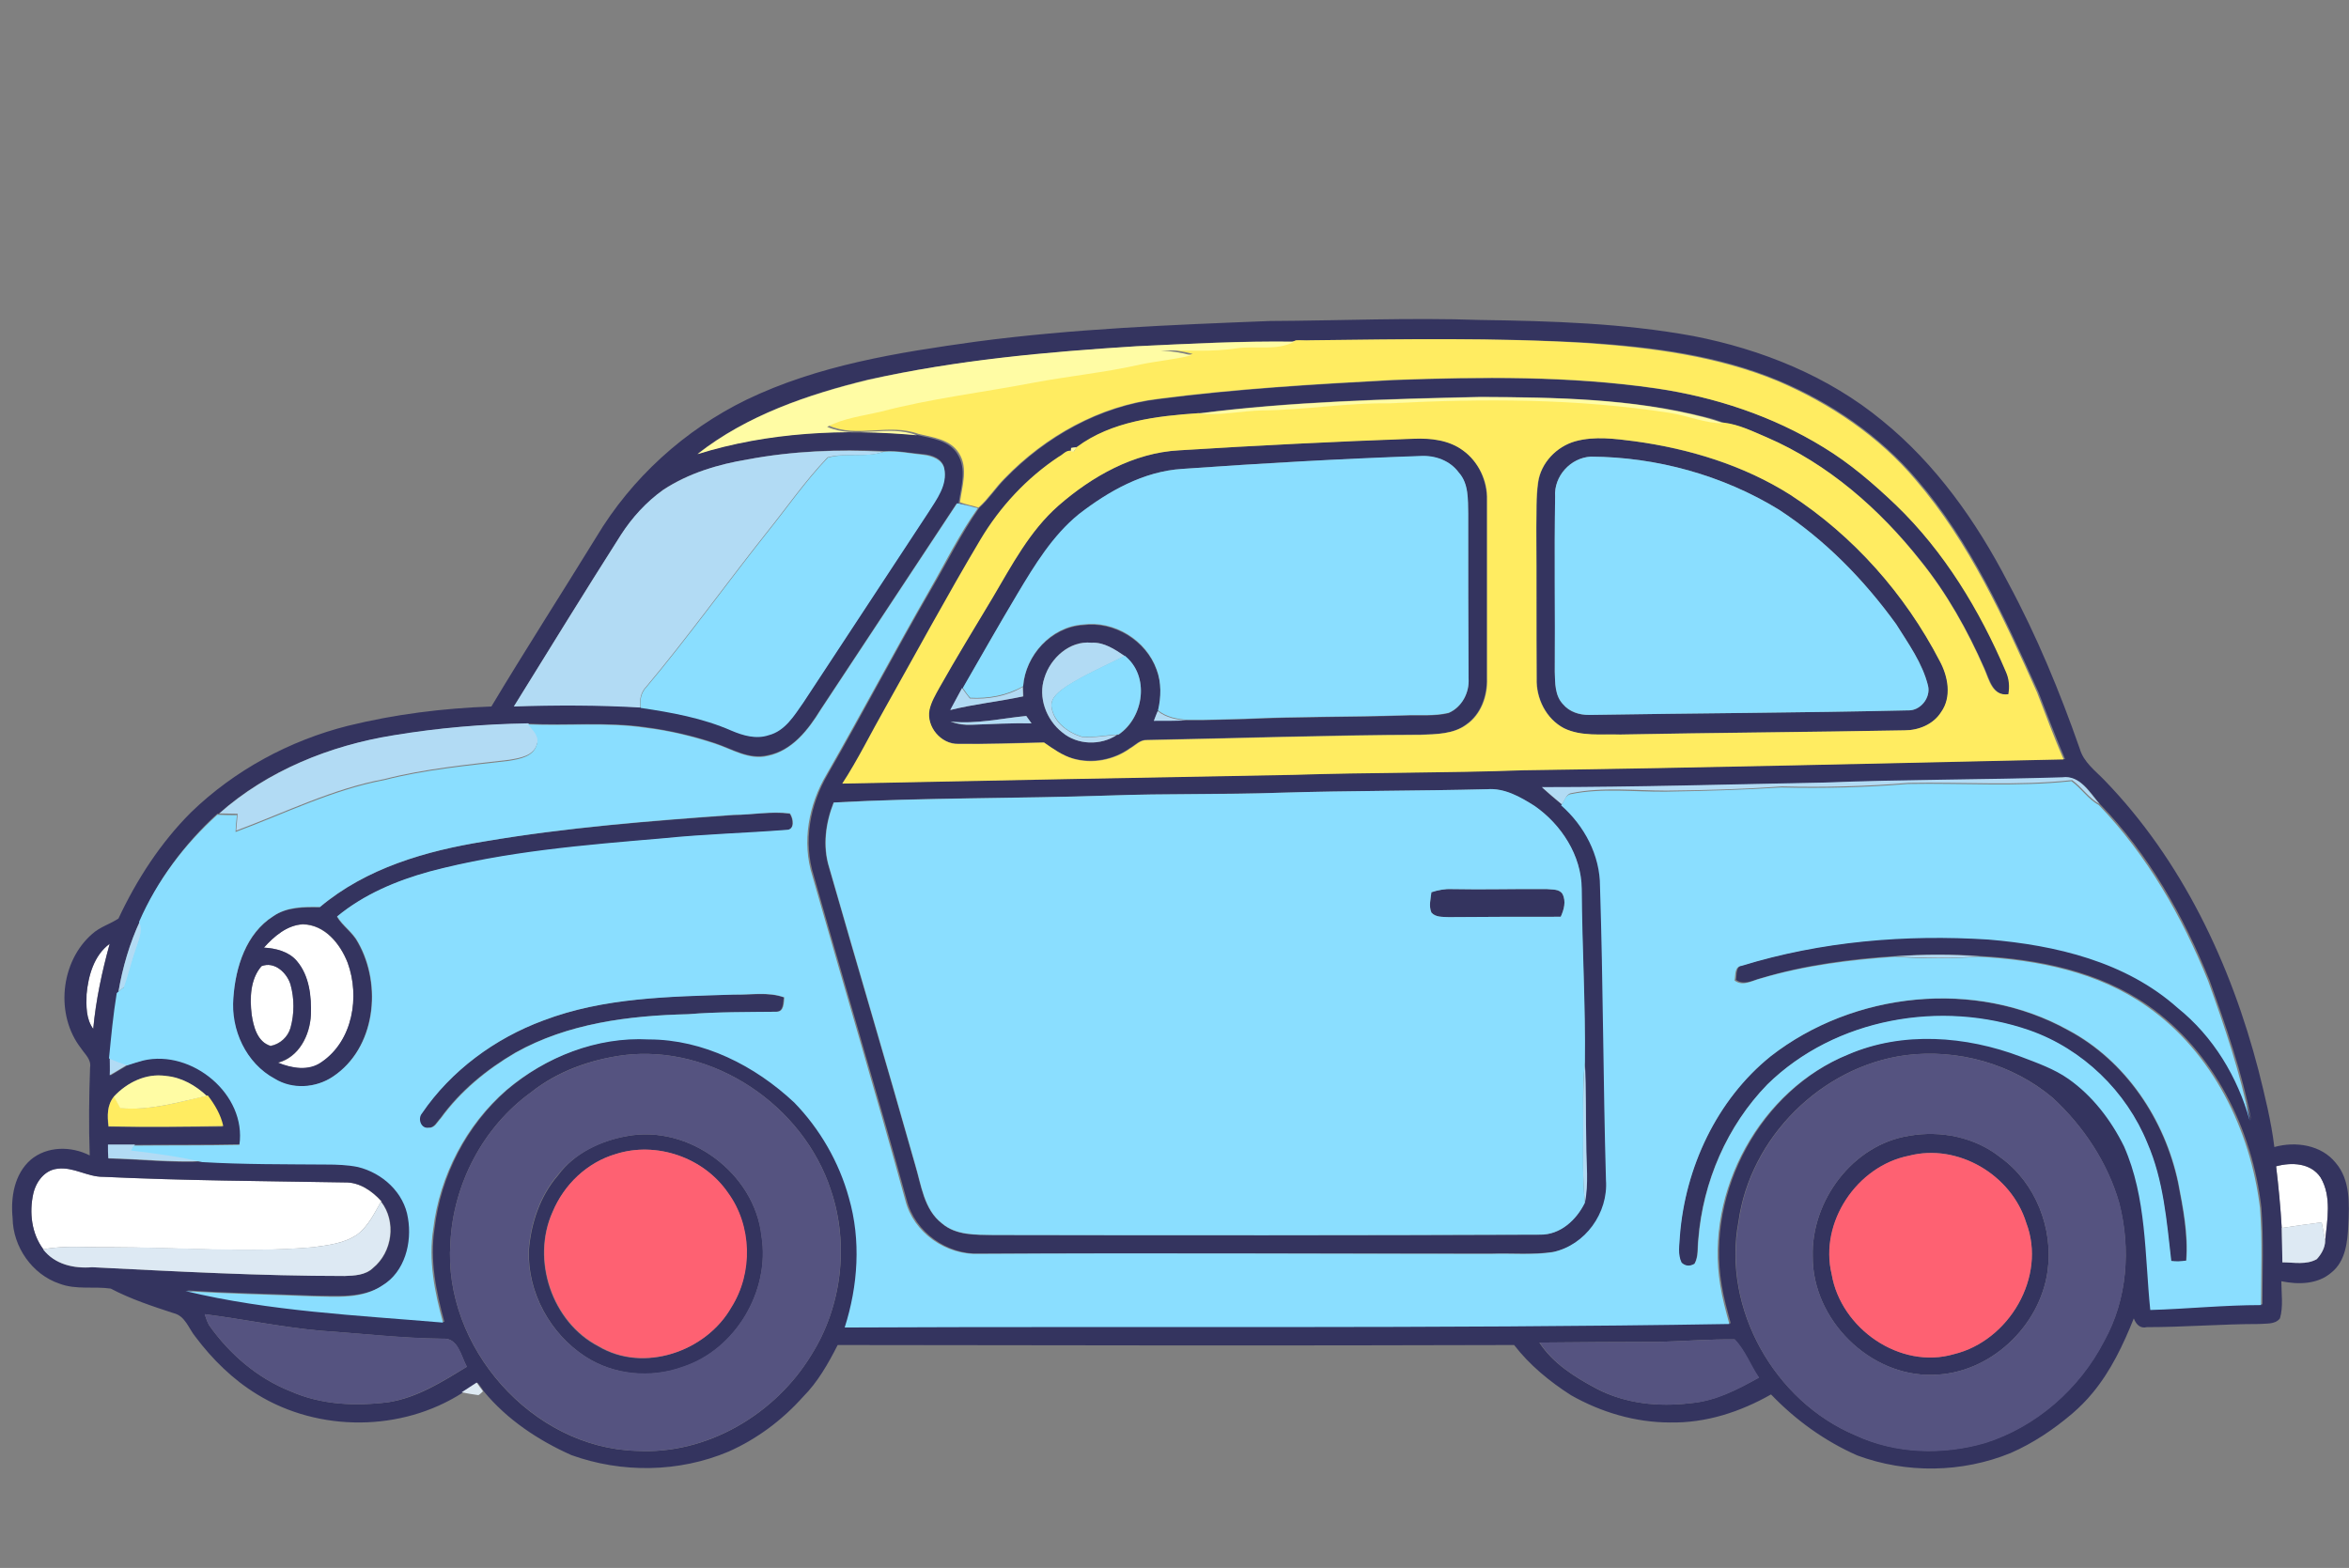
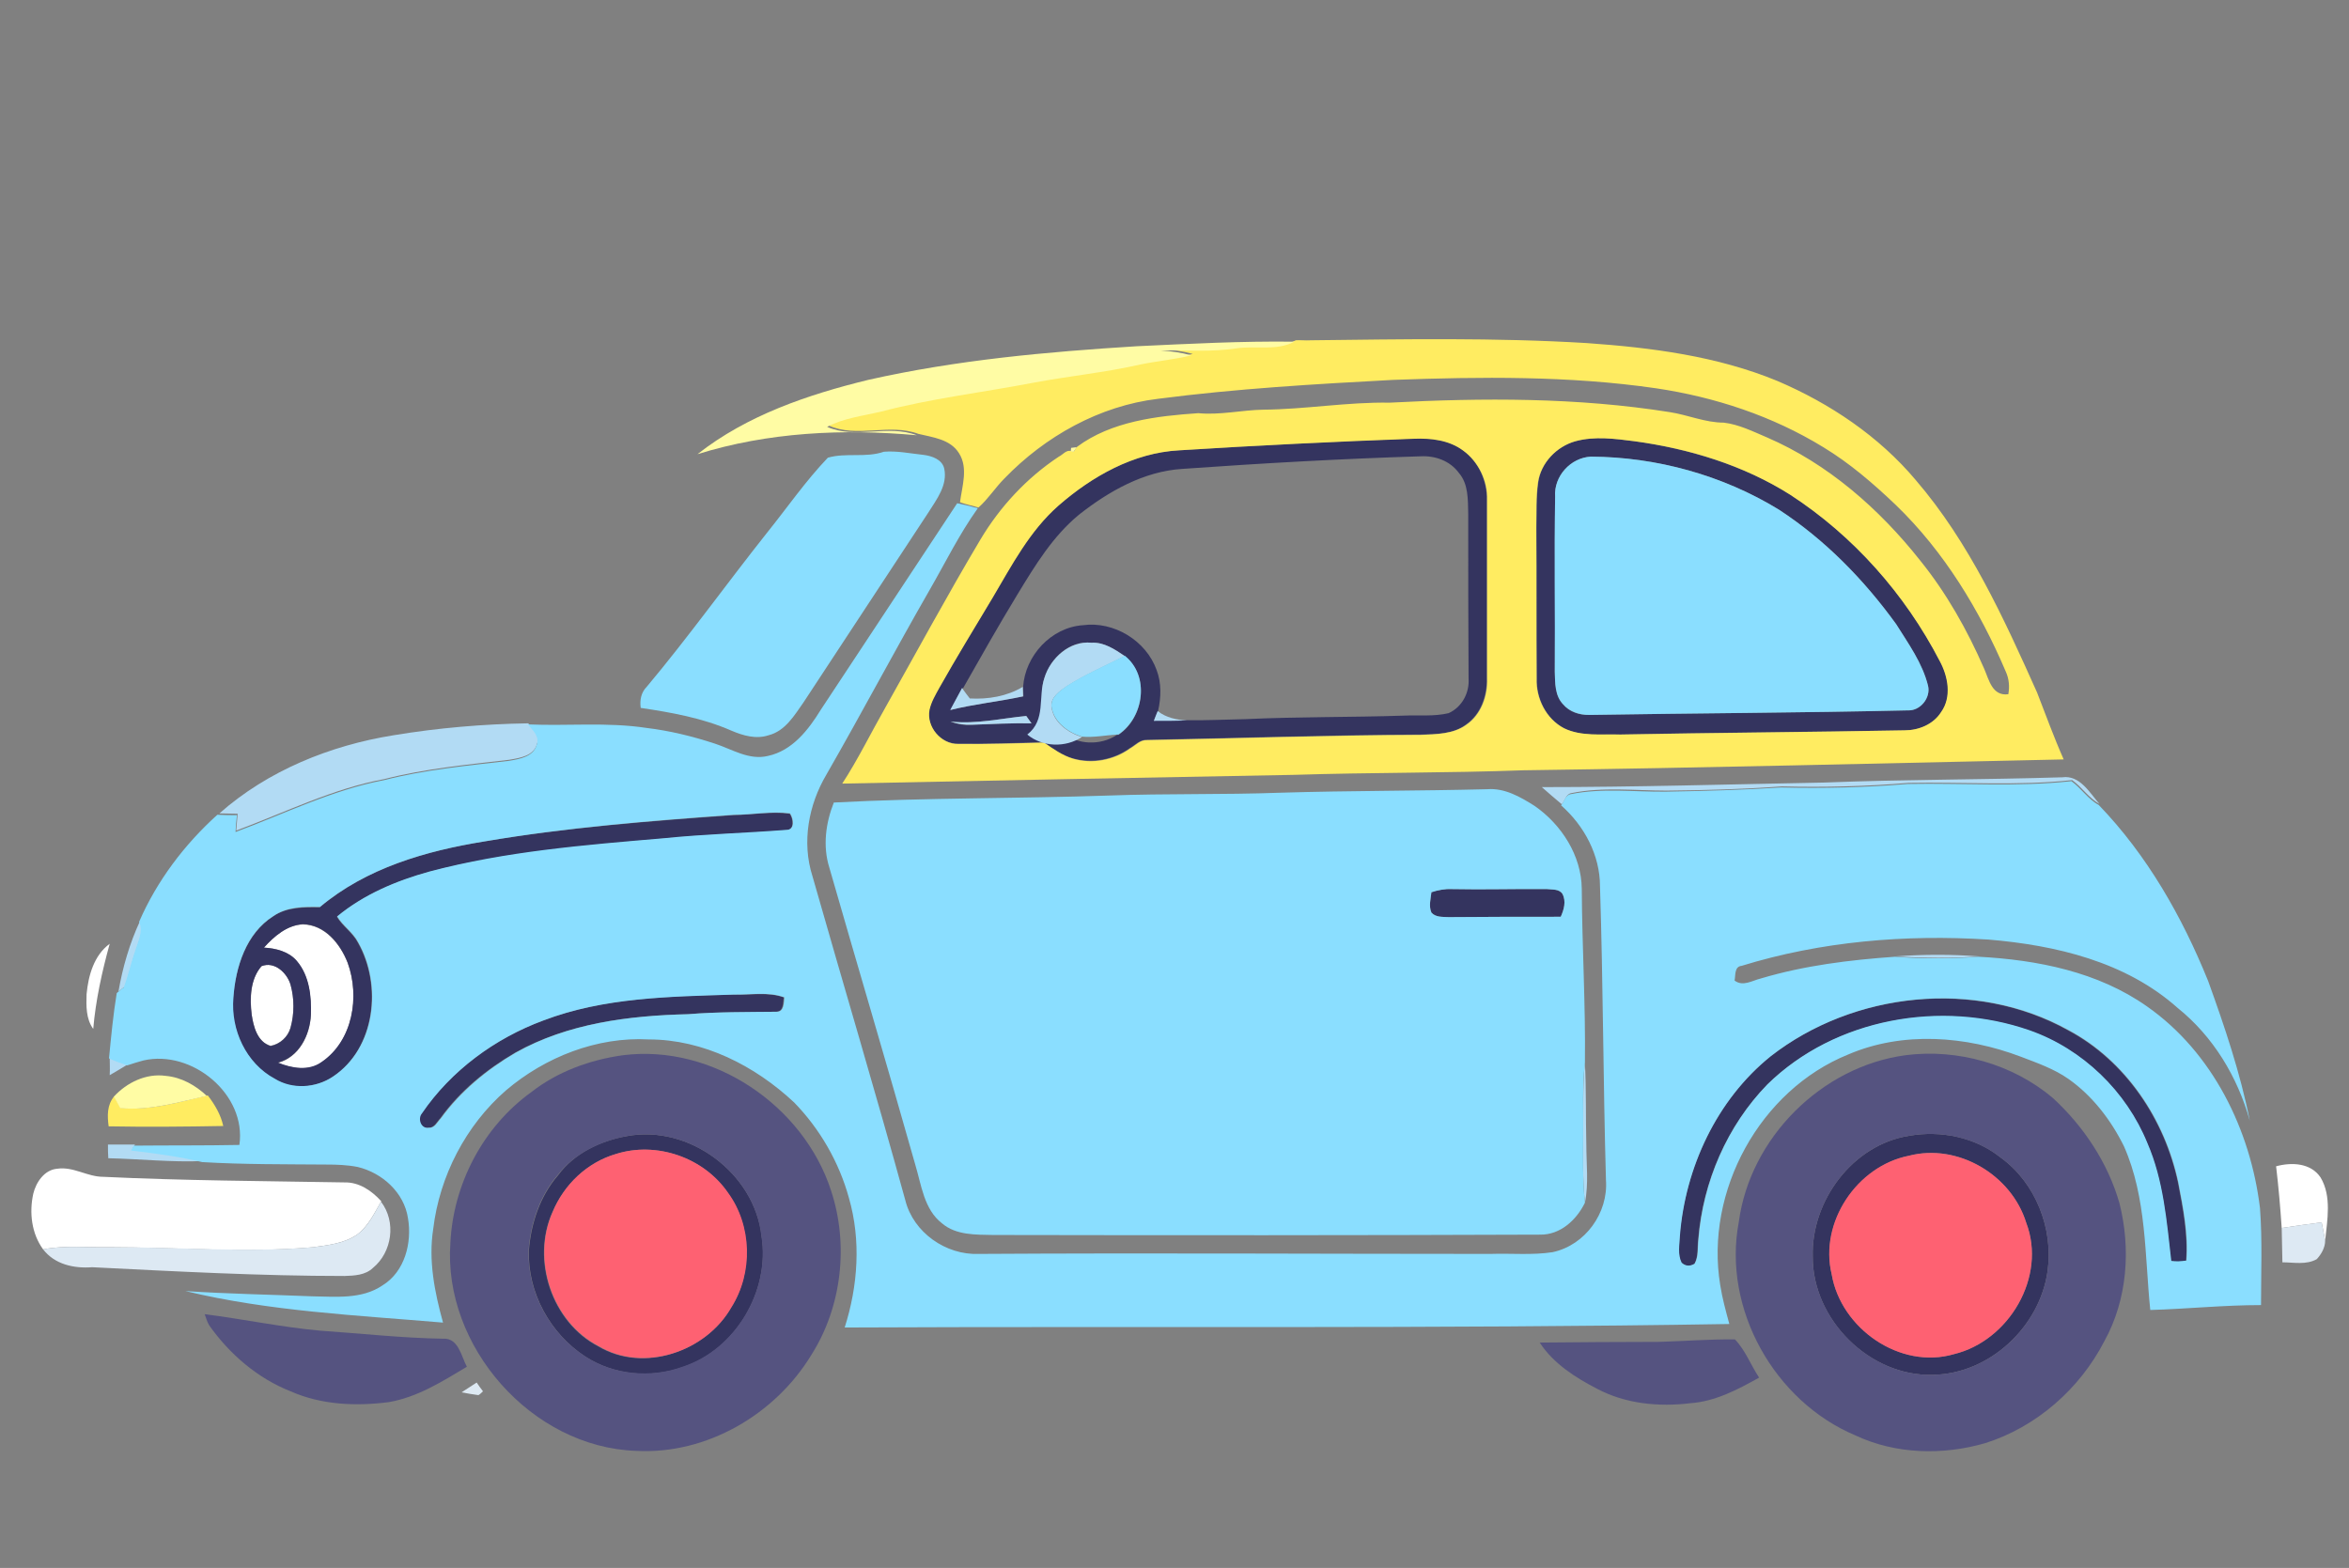
<svg xmlns="http://www.w3.org/2000/svg" version="1.1" id="Layer_1" x="0px" y="0px" viewBox="0 0 670.2 447.4" style="enable-background:new 0 0 670.2 447.4;" xml:space="preserve">
  <rect x="0" y="0" width="670.2" height="447.4" fill="#808080" stroke="none" />
  <style type="text/css">
	.st0{fill:#FFFFFF;}
	.st1{fill:#34345F;}
	.st2{fill:#FFEC61;}
	.st3{fill:#FFFCA4;}
	.st4{fill:#B2DBF4;}
	.st5{fill:#8ADEFF;}
	.st6{fill:#555380;}
	.st7{fill:#FE6172;}
	.st8{fill:#DDE9F3;}
</style>
  <path class="st0" d="M75.3,270.4c2.9-3.3,6.5-6.4,11.1-6.6c6.3,0.1,10.7,5.6,12.8,11c3.5,9.6,1.5,22.2-7.4,28.3  c-3.7,2.7-8.5,1.8-12.5,0.2c6-1.6,9.1-7.8,9.4-13.6c0.2-5.3-0.5-11.2-4-15.4C82.4,271.5,78.7,270.6,75.3,270.4z" />
  <path class="st0" d="M24.7,283.7c0.5-5.3,2.1-11.1,6.6-14.4c-2.2,8-4,16.1-4.7,24.3C24.5,290.7,24.6,287,24.7,283.7z" />
  <path class="st0" d="M74.6,275.7c3.7-1.5,7.3,1.9,8.3,5.2c1.1,4,1.1,8.3,0,12.3c-0.8,2.7-3,4.7-5.7,5.2c-3.8-1.1-4.9-5.5-5.4-9  C71.3,284.8,71.4,279.4,74.6,275.7z" />
  <path class="st0" d="M649.4,332.8c4.4-1.2,9.9-1,12.7,3.2c3.2,5.4,1.9,12.1,1.3,18c-0.3-1.8-0.7-3.5-1-5.2c-3.8,0.5-7.6,1-11.4,1.6  C650.6,344.5,650.1,338.7,649.4,332.8z" />
  <path class="st0" d="M9.5,340.6c0.8-3.3,3.2-6.8,6.8-7.1c4.6-0.7,8.6,2.3,13.1,2.3c22.9,1.1,45.9,1.2,68.9,1.6  c4.2-0.1,7.8,2.4,10.5,5.4l-0.1,0.1c-1.9,3.3-3.6,6.9-6.7,9.3c-3.7,2.6-8.3,3.1-12.7,3.7c-19.3,1.7-38.7,0-58,0  c-6.3,0.1-12.7-0.6-19,0.6C9,352,8.3,346,9.5,340.6z" />
  <g>
    <g>
-       <path class="st1" d="M362.3,91.6c20-0.1,40-1,60-0.3c20.3,0.3,40.8,0.9,60.9,4.6c19.4,3.8,38.4,11.4,53.8,24.1    c15.3,12.4,26.9,28.8,35.9,46.2c8.2,15.2,14.8,31.2,20.5,47.5c1.1,3.8,4.4,6.2,7,8.9c22.1,22.8,36.1,52.4,44,82.9    c1.8,7.2,3.6,14.4,4.5,21.8c6.1-1.7,13.4-0.6,17.5,4.5c4.2,4.9,3.9,11.7,3.6,17.8c-0.2,4.8-0.8,10.3-4.8,13.5    c-3.9,3.4-9.4,3.5-14.3,2.5c0,3.5,0.6,7.2-0.4,10.6c-1.4,1.8-3.9,1.4-5.9,1.6c-10.7,0-21.4,0.9-32.1,0.9c-1.9,0.5-3.1-0.9-3.7-2.5    c-3,7.5-6.5,14.9-11.7,21.2c-1.8,2.2-3.8,4.2-5.9,6c-5.3,4.5-11.1,8.4-17.5,11.2c-13.9,5.7-29.8,5.9-43.8,0.7    c-9.3-4.1-17.6-10.1-24.6-17.4c-8.8,5-18.6,8.2-28.8,8c-9.9,0-19.7-2.9-28.3-7.8c-6.1-3.9-11.8-8.6-16.2-14.3    c-64.3,0.2-128.7,0.1-193,0c-2.7,5.3-5.7,10.6-9.9,14.8c-5.9,6.6-13.1,12-21.2,15.6c-14.2,6-30.5,6.2-44.9,1    c-9.4-4.2-18.3-10.1-24.9-18.1c-0.4-0.6-1.3-1.9-1.8-2.5c-1.4,0.9-2.9,1.8-4.3,2.8c-17.4,11.2-41,11.3-58.6,0.5    c-6.9-4.2-12.8-10-17.6-16.4c-2-2.4-2.9-6-6.3-6.8c-6.1-2-12.2-4-17.9-7c-4.8-0.7-9.9,0.4-14.6-1.4c-7.8-2.6-13.3-10.5-13.4-18.7    c-0.6-6,0.5-12.6,5.2-16.7c4.7-3.9,11.5-3.9,16.8-1.2c-0.3-8.4-0.2-16.8,0.1-25.1c0.4-2.3-1.5-3.8-2.6-5.5    c-7.4-9.5-5.9-24.7,3.2-32.6c2.2-2,5.1-2.8,7.5-4.4c5.2-11.1,12-21.6,20.7-30.3c12.4-12,28.1-20.5,44.8-24.7    c13.4-3.3,27.1-5,40.9-5.5c9.7-16.2,20-32.2,29.9-48.3c10.1-16.9,25.2-30.6,42.8-39.2c20.5-9.9,43.2-13.5,65.5-16.6    C306.2,93.8,334.3,92.7,362.3,91.6z M374,97.1c-1.6,0.1-3.2-0.1-4.8,0.4c-15-0.3-30,0.6-45,1.3c-25.6,1.7-51.3,4-76.5,9.5    c-17.2,4.2-34.6,10.2-48.7,21.2c20.2-6.3,41.7-7.3,62.6-5.4c4.1,1,9.2,1.5,11.6,5.5c2.7,4.3,1,9.5,0.3,14c0.8,0.2,2.3,0.7,3,0.9    c-0.9-0.2-2.7-0.6-3.6-0.8c-13,19.6-25.9,39.3-38.9,58.9c-3.5,5.7-8.1,11.6-15,12.9c-5.4,1.3-10.2-1.9-15.1-3.5    c-6.4-2.1-12.9-3.6-19.6-4.5c-11.2-1.6-22.5-0.4-33.8-1c-12.9,0.1-25.7,1.3-38.4,3.4c-18.1,2.9-35.9,10-49.7,22.3H62    c-9.2,8.4-17,18.8-22,30.5c-3,6.4-5,13.3-6.2,20.3l-0.2,0.2c-1,6.2-1.7,12.4-2.2,18.6c0,1.7,0.1,3.4,0.1,5.1    c1.7-1,3.4-2.1,5.2-3.1c1.5-0.5,3.1-1,4.6-1.4c13.9-3.3,29.5,9.7,27.4,24.1c-10,0.2-20.1,0.1-30.1,0.2c-2.6,0-5.1,0-7.7,0    c0,1.3,0.1,2.6,0.1,3.9c9,0.2,18.1,1.3,27.1,0.8c11.8,0.7,23.6,0.6,35.4,0.7c3,0.1,6.1,0.1,9,0.7c6.9,1.7,13.2,7.3,14.3,14.6    c1.2,7-0.9,15.3-7.3,19.2c-5.9,4-13.3,3.1-20,3.1c-12.1-0.5-24.2-0.7-36.2-1.5c24.1,5.9,48.9,6.9,73.5,9    c-2.4-8.7-4.2-17.7-2.8-26.7c1.8-15.2,9.3-29.6,20.8-39.6c11.2-9.5,25.9-15.3,40.7-14.5c15.6,0,30.3,7.5,41.5,18    c7.4,7.6,12.8,17,15.6,27.2c3.6,12.1,2.7,25.1-1.2,37c84.1-0.4,168.3,0.4,252.4-1c-1-3.7-2-7.3-2.6-11.1    c-4.4-26.7,11.3-55.6,36.5-65.8c15.6-6.7,33.6-5.3,49.2,0.6c4.7,1.9,9.5,3.5,13.7,6.4c6.9,4.8,12.2,11.7,15.8,19.2    c6.5,14.7,5.9,31,7.5,46.7c10.5-0.3,21-1.4,31.6-1.4c0-9.2,0.4-18.5-0.3-27.7c-2.6-22.3-13.5-44.4-32.2-57.5    c-14-9.8-31.3-13.3-48.1-14.2c-7.9-0.6-15.9-0.5-23.8,0c-12.9,0.8-25.9,2.5-38.3,6.2c-2.5,0.6-5.1,2.3-7.5,0.6    c0.3-1.5-0.2-3.9,2-4.2c22.7-6.9,46.7-9,70.4-7.5c19.2,1.6,39.2,6.3,54,19.5c10.2,8.2,17.1,19.7,20.6,32.2    c-2.6-13.6-7.2-26.8-11.9-39.9c-7.4-18.3-17.4-36-31.2-50.2c-2.8-3.2-5.6-8.3-10.6-7.6c-22.7,0.7-45.3,0.6-68,1.5    c-26.8,0.5-53.7,1.2-80.5,1.4c1.8,1.7,3.7,3.3,5.7,4.9c6.6,5.8,11.1,14.2,11.1,23.1c1,27.9,1,55.9,1.7,83.8    c0.7,9.4-5.9,18.6-15.2,20.6c-5.9,0.9-11.8,0.3-17.7,0.5c-48.7,0-97.3-0.2-146,0c-9.4,0.4-18.6-6-21-15.3    c-8.5-30.9-17.8-61.7-26.5-92.5c-3.1-9.7-1.1-20.3,4-29c10-17.4,19.3-35.2,29.4-52.6c4.6-7.8,8.6-16,13.8-23.4    c2.8-2.5,4.8-5.7,7.4-8.3c11.6-12,27.1-20.7,43.8-22.7c22.3-2.9,44.7-4.2,67.1-5.4c25-0.9,50.2-1.2,75,2.4    c16.8,2.4,33.3,7.9,47.7,16.8c7.5,4.6,14.3,10.4,20.7,16.5c13.8,13.3,24,30,31.4,47.6c0.9,2,1.1,4.2,0.7,6.4    c-4.5,0.6-5.5-4.2-6.9-7.3c-4.8-10.9-10.7-21.5-18.2-30.8c-11.7-14.8-26.4-27.6-43.8-35.2c-4-1.7-8-3.7-12.3-4.2    c-1.8-0.7-3.6-1.3-5.4-1.7c-20.8-5.3-42.5-5.6-63.9-5.8c-26.9,0.6-53.8,1.3-80.5,4.7c-11.9,0.8-24.9,2.3-34.6,9.6    c-0.4,0.1-1.2,0.2-1.6,0.2v0.9c-1.4-0.4-2.4,1.1-3.5,1.6c-9.1,6.1-16.8,14.3-22.4,23.7c-9.4,15.8-18.1,31.9-27.1,47.9    c-4.1,7.2-7.7,14.7-12.3,21.7c43-0.9,86-1.7,129-2.5c21.8-0.7,43.6-0.5,65.4-1.3c51.4-0.7,102.7-2,154.1-3.1    c-2.7-6.3-5.1-12.7-7.6-19.1c-9.6-21.2-19.3-42.8-34.6-60.6c-10.6-12.5-24.5-22-39.5-28.3c-17.2-7.2-35.9-9.6-54.3-10.8    C426.6,96.3,400.3,96.8,374,97.1z M213.3,131.1c-8.4,1.4-16.8,3.9-24,8.6c-4.8,3.5-8.9,8-12.1,12.9    c-10.4,16.2-20.4,32.6-30.5,48.9c12-0.4,24.1-0.4,36.1,0.3c8.8,1.3,17.7,2.9,25.9,6.5c3.3,1.4,7,2.5,10.6,1.3    c4.7-1.2,7.3-5.6,9.9-9.3c12-18.1,23.8-36.2,35.7-54.3c2.3-3.7,5.4-7.8,4.5-12.5c-0.6-2.7-3.5-3.7-5.9-3.9    c-3.8-0.3-7.5-1.1-11.3-0.9C239.2,128.1,226.1,128.7,213.3,131.1z M365.3,226.2c-16.3,0.5-32.7,0.2-49,0.8    c-26.2,0.9-52.4,0.5-78.5,2c-2.3,5.8-3.2,12.4-1.3,18.5c8.1,28.3,16.5,56.4,24.5,84.7c1.8,5.9,2.5,12.9,7.7,16.9    c4,3.5,9.6,3.3,14.6,3.3c52,0.1,104,0.2,156-0.1c5.8,0.1,10.4-4.2,12.8-9.1c1.1-5.5,0.4-11.1,0.4-16.6c-0.2-7.8,0-15.6-0.4-23.4    c0.3-16.5-0.8-33.1-0.9-49.6c0-9.5-5.8-18.2-13.4-23.6c-4.1-2.6-8.6-5.1-13.6-4.8C404.7,225.7,385,225.6,365.3,226.2z M24.7,283.7    c-0.1,3.4-0.2,7,1.9,9.9c0.8-8.3,2.5-16.3,4.7-24.3C26.8,272.6,25.2,278.4,24.7,283.7z M177.8,301.1c-9.5,1.3-18.8,4.6-26.3,10.6    c-13.7,9.9-22.2,26.2-23,43c-2.1,29.6,23.2,58.4,53,59.3c20.1,1.2,39.7-10.4,50-27.4c8.7-13.8,10.8-31.5,5.6-46.9    C229.2,315.4,203.4,297.9,177.8,301.1z M543.7,301.1c-24,3.2-44.4,23.5-47.7,47.5c-4.7,24.8,10.3,51.2,33.3,60.9    c11.5,5.3,25,5.7,37,2.2c14.6-4.6,27-15.5,34-29.1c6.7-11.8,7.7-26.3,4.3-39.4c-3.3-11.5-10.2-21.9-19-30    C574.2,303.6,558.6,299.2,543.7,301.1z M32.5,312.9c-2,2.4-1.9,5.6-1.6,8.6c10.9,0.2,21.7,0.1,32.6,0c-0.8-3.2-2.4-6.1-4.4-8.7    h-0.2c-3.2-3-7.2-5.4-11.7-5.7C41.7,306.1,36.3,308.9,32.5,312.9z M649.4,332.8c0.7,5.8,1.3,11.7,1.6,17.5    c0.1,3.3,0.2,6.6,0.2,9.9c3.3,0,6.8,0.8,9.8-0.9c1.3-1.4,2.4-3.3,2.4-5.3c0.6-5.9,1.9-12.6-1.3-18    C659.3,331.8,653.8,331.6,649.4,332.8z M9.5,340.6C8.3,346,9,352,12.4,356.5c3.3,4.4,8.8,5.6,14,5.1c24,1.2,48,2.5,72,2.5    c2.8-0.1,6-0.2,8.1-2.3c5.5-4.5,6.7-13.2,2.3-18.9l0.1-0.1c-2.7-3-6.3-5.5-10.5-5.4c-23-0.4-45.9-0.5-68.9-1.6    c-4.5,0.1-8.6-2.9-13.1-2.3C12.7,333.9,10.2,337.3,9.5,340.6z M58.4,375c0.4,1.1,0.7,2.2,1.3,3.2c5.8,8.2,13.8,15.1,23.2,18.8    c8.8,3.9,18.6,4.3,28,3.1c8.2-1.3,15.3-5.8,22.3-10.1c-1.7-3-2.5-8.3-6.8-8c-11.7-0.1-23.4-1.5-35.1-2.3    C80.3,378.7,69.4,376.4,58.4,375z M473.3,382.9c-11.4,0-22.7,0.1-34.1,0.2c3.9,6,10.2,9.9,16.4,13.2c8.1,4.2,17.6,5.2,26.6,4.1    c7.1-0.6,13.5-3.9,19.6-7.3c-2.5-3.5-4-7.7-6.9-10.9C487.8,382.1,480.6,382.7,473.3,382.9z" />
-     </g>
+       </g>
    <g>
      <path class="st1" d="M336.4,128.5c22.3-1.4,44.6-2.5,66.9-3.4c4.9-0.2,10.1,0.4,14.1,3.4c4.4,3.2,6.9,8.7,6.8,14.1    c0,17,0,34,0,50.9c0.1,5-1.7,10.3-5.9,13.2c-3.7,2.8-8.6,2.8-13,2.9c-26,0.1-52.1,1-78.1,1.5c-2-0.1-3.3,1.5-4.9,2.4    c-4.6,3.3-10.7,4.4-16.2,2.9c-3.1-0.9-5.7-2.8-8.3-4.6c-8.2,0.2-16.3,0.5-24.5,0.4c-4.9,0.1-9.1-4.9-8.2-9.7    c0.5-2.3,1.7-4.3,2.8-6.3c4.9-8.6,10.1-17.1,15.2-25.7c5.5-9.3,10.6-19.1,18.8-26.3C311.7,135.9,323.5,129.2,336.4,128.5z     M337.3,133.8c-11,0.7-21,6.4-29.5,13.1c-7.5,6.2-12.5,14.5-17.5,22.7c-5.4,8.9-10.5,17.9-15.6,26.9l-0.1-0.2    c-1.1,2.1-2.3,4.2-3.4,6.3c6.8-1.7,13.9-2.5,20.8-3.9c0-0.7-0.1-2-0.1-2.7c0.6-8.9,8-17,17.1-17.6c8.8-1.2,18,4.4,21,12.8    c1.4,3.7,1.3,7.8,0.4,11.7c-0.4,0.9-0.8,1.8-1.1,2.7c3.2,0,6.3,0,9.5-0.1c5.5,0.1,11.1-0.2,16.6-0.3c15-0.7,30.1-0.5,45.1-1    c4.3-0.2,8.6,0.3,12.8-0.7c3.8-1.7,6-5.8,5.7-9.9c-0.1-15.7-0.1-31.3-0.1-47c-0.1-4,0.1-8.5-2.7-11.7c-2.5-3.4-6.7-4.9-10.8-4.7    C382.7,130.9,359.9,132.2,337.3,133.8z M298,193.4c-1.9,5.6,0.5,12.1,5.1,15.6c4.3,3.6,10.9,3.8,15.6,0.7h0.4    c7.3-4.9,9-16.8,1.8-22.5c-2.9-1.9-5.9-4-9.5-3.8C305.2,182.7,299.8,187.7,298,193.4z M271.2,205.9c2,0.8,4.1,1.1,6.2,0.9    c5.6-0.2,11.3-0.5,16.9-0.4c-0.5-0.7-1-1.4-1.5-2.1C285.6,205,278.5,206.7,271.2,205.9z" />
    </g>
    <g>
      <path class="st1" d="M449.5,125.9c5.5-1.5,11.3-0.7,16.9,0c15.6,2.2,31.1,6.9,44.5,15.3c18,11.8,32.7,28.4,42.6,47.4    c2.4,4.4,3.5,10.3,0.4,14.6c-2.2,3.5-6.4,5.2-10.4,5.2c-27,0.5-54.1,0.6-81.1,1.2c-5.4-0.1-11.1,0.7-16.1-1.8    c-5.1-2.6-8-8.5-7.8-14.2c-0.1-14.3,0-28.7-0.1-43c0.1-4.3-0.1-8.6,0.5-12.9C439.6,132.1,444.1,127.4,449.5,125.9z M453.9,130.3    c-5.8,0.3-10.6,5.6-10.2,11.4c-0.2,16.7,0.1,33.3-0.1,50c0.1,3.2,0,6.9,2.4,9.3c1.8,2.2,4.7,3.1,7.4,3c30.3-0.5,60.6-0.6,90.9-1.3    c3.6,0.2,6.6-3.6,5.8-7c-1.6-6.5-5.6-12-9.1-17.6c-9.2-12.7-20.3-24.1-33.5-32.7C491.5,135.6,472.6,130.4,453.9,130.3z" />
    </g>
    <g>
      <path class="st1" d="M138.2,240.1c23.5-4,47.4-5.8,71.1-7.5c5.3-0.1,10.7-1.1,16-0.4c1,1.4,1.5,4.7-1,4.7    c-11.7,1-23.4,1.2-35.1,2.4c-22.4,2-45,3.8-66.8,9.5c-9.4,2.6-18.7,6.5-26.3,12.8c1.6,2.7,4.5,4.5,6,7.4c6.9,12.1,5,30.2-7.2,38.3    c-4.8,3.2-11.6,3.7-16.6,0.6c-8.2-4.4-12.6-14-11.8-23.1c0.7-8.7,3.7-18.3,11.4-23.3c3.9-2.7,8.8-2.6,13.3-2.6    C104.5,247.7,121.5,242.8,138.2,240.1z M75.3,270.4c3.4,0.2,7.1,1.1,9.4,3.8c3.6,4.2,4.2,10.1,4,15.4c-0.3,5.8-3.4,12-9.4,13.6    c3.9,1.6,8.8,2.5,12.5-0.2c8.9-6.1,10.9-18.7,7.4-28.3c-2.1-5.4-6.5-10.9-12.8-11C81.9,264,78.2,267.2,75.3,270.4z M74.6,275.7    c-3.2,3.7-3.4,9.1-2.8,13.8c0.5,3.4,1.6,7.8,5.4,9c2.7-0.5,5-2.6,5.7-5.2c1.1-4,1.1-8.3,0-12.3C81.9,277.6,78.3,274.2,74.6,275.7z    " />
    </g>
    <path class="st1" d="M408.4,254.6c1.9-0.7,3.9-1,5.9-0.9c9,0.2,18.1-0.1,27.1,0c1.5,0.2,3.4-0.1,4.4,1.4c1.1,2.1,0.4,4.5-0.5,6.5   c-10.7,0-21.3,0-32,0.1c-1.7-0.1-3.6,0.1-4.9-1.3C407.6,258.6,408.2,256.6,408.4,254.6z" />
    <path class="st1" d="M155,291.2c17.3-6.6,36.1-6.9,54.3-7.4c4.8,0.2,9.7-0.8,14.3,0.8c-0.2,1.5,0,4.1-2.2,4.1   c-8.4,0.2-16.8,0-25.2,0.7c-16.9,0.4-34.3,2.6-49.3,11c-8.2,4.8-15.7,10.9-21.3,18.7c-1,1-1.7,2.8-3.4,2.7c-2.3,0.4-3.2-2.5-2-4.1   C128.7,305.5,141.2,296.3,155,291.2z" />
    <path class="st1" d="M505.2,301.4c23.6-18.4,58.4-22.1,84.8-7.4c16.4,8.7,27.6,25.5,31.4,43.5c1.4,7.3,2.9,14.8,2.3,22.3   c-1.4,0.3-2.9,0.3-4.3,0.1c-1.3-11.4-2.2-23-6.8-33.6c-6-14.9-18.5-26.9-33.6-32.2c-25.2-8.8-55.5-3.5-74.8,15.4   c-11.5,11.8-18.4,27.8-19.7,44.2c-0.3,2.3,0.1,4.9-1.1,7c-1.3,0.8-2.5,0.7-3.7-0.3c-1.1-2.4-0.6-5.1-0.5-7.6   C480.8,333.2,489.8,313.8,505.2,301.4z" />
    <g>
      <path class="st1" d="M178.8,324.2c17.8-3.4,36.5,10.6,38.5,28.5c2.5,15.6-7.4,32.5-22.5,37.4c-9.1,3.3-19.7,2.3-27.8-3    c-10-6.5-16.5-18.3-16.1-30.3c0.6-7.7,3.2-15.5,8.3-21.4C163.8,329.1,171.3,325.5,178.8,324.2z M175.7,329.3    c-8.2,2.4-14.8,8.8-18.1,16.6c-6.1,13.6-0.2,31.4,13.1,38.3c12.9,7.7,30.7,1.5,37.9-11.1c6.2-9.8,5.9-23.4-1-32.7    C200.9,330.3,187.3,325.6,175.7,329.3z" />
    </g>
    <g>
      <path class="st1" d="M544.7,324.1c9.1-1.6,18.9,0.4,26.1,6.2c10,7.2,15.1,20.3,13.4,32.4c-2.2,15.9-16.6,29.4-32.8,29.6    c-18,0.5-34.3-15.8-34.2-33.7C516.7,342.7,528.6,326.6,544.7,324.1z M544.6,329.8c-14.8,3-25.5,19.1-22,33.8    c2.6,15.4,19.5,27.3,34.9,22.8c15.7-3.8,26.5-22.1,20.6-37.5C573.8,335.2,558.5,326.1,544.6,329.8z" />
    </g>
  </g>
  <g>
    <g>
      <path class="st2" d="M374,97.1c26.3-0.3,52.5-0.8,78.8,0.8c18.4,1.3,37.1,3.7,54.3,10.8c15,6.4,29,15.8,39.5,28.3    c15.3,17.8,25.1,39.4,34.6,60.6c2.5,6.4,4.8,12.8,7.6,19.1c-51.4,1.1-102.7,2.4-154.1,3.1c-21.8,0.8-43.6,0.6-65.4,1.3    c-43,0.8-86,1.6-129,2.5c4.5-6.9,8.2-14.5,12.3-21.7c9-16,17.7-32.1,27.1-47.9c5.6-9.4,13.2-17.6,22.4-23.7c1.1-0.5,2.1-2,3.5-1.6    l0.8,0.1c0.2-0.3,0.6-1,0.9-1.3c9.8-7.3,22.8-8.8,34.6-9.6c6.2,0.6,12.4-0.9,18.6-1c12-0.1,23.9-2.2,36-2    c26.6-1.4,53.5-1.5,79.9,2.7c5.2,0.8,10.1,3,15.4,3c4.3,0.5,8.3,2.5,12.3,4.2c17.4,7.5,32.1,20.4,43.8,35.2    c7.5,9.3,13.4,19.8,18.2,30.8c1.4,3.2,2.3,7.9,6.9,7.3c0.4-2.2,0.2-4.4-0.7-6.4c-7.5-17.6-17.6-34.3-31.4-47.6    c-6.4-6.1-13.1-11.9-20.7-16.5c-14.5-8.9-30.9-14.3-47.7-16.8c-24.8-3.6-50-3.3-75-2.4c-22.4,1.2-44.8,2.5-67.1,5.4    c-16.7,2-32.2,10.7-43.8,22.7c-2.6,2.6-4.6,5.8-7.4,8.3c-0.6-0.1-1.7-0.5-2.3-0.6c-0.8-0.2-2.3-0.6-3-0.9c0.6-4.6,2.4-9.8-0.3-14    c-2.5-4-7.5-4.5-11.6-5.5c-8.3-3.1-17.5,1.3-25.6-2.4c4.7-2.5,10.1-3.1,15.2-4.3c14.3-3.8,29.1-5.5,43.7-8.3    c10.1-1.9,20.5-2.9,30.5-5.2c4.8-1,9.7-1.4,14.5-2.6c-2.8-0.8-5.8-1.2-8.7-1.4c7.2,0,14.4,0.6,21.6-0.6c5.5-0.8,11.4,0.8,16.5-1.9    C370.8,97,372.5,97.2,374,97.1z M336.4,128.5c-13,0.7-24.8,7.4-34.4,15.8c-8.2,7.2-13.3,17-18.8,26.3c-5.1,8.5-10.3,17-15.2,25.7    c-1.1,2-2.3,4-2.8,6.3c-0.9,4.8,3.3,9.8,8.2,9.7c8.1,0.1,16.3-0.2,24.5-0.4c2.6,1.8,5.2,3.7,8.3,4.6c5.5,1.6,11.6,0.4,16.2-2.9    c1.6-0.9,2.9-2.5,4.9-2.4c26-0.5,52-1.4,78.1-1.5c4.4-0.2,9.3-0.2,13-2.9c4.2-2.9,6.1-8.2,5.9-13.2c0-17,0-34,0-50.9    c0.2-5.4-2.4-10.9-6.8-14.1c-4-3-9.2-3.6-14.1-3.4C381.1,126,358.7,127.1,336.4,128.5z M449.5,125.9c-5.4,1.5-9.9,6.2-10.7,11.8    c-0.6,4.3-0.4,8.6-0.5,12.9c0.1,14.3,0,28.7,0.1,43c-0.2,5.7,2.7,11.5,7.8,14.2c5,2.4,10.7,1.6,16.1,1.8c27-0.5,54.1-0.7,81.1-1.2    c4,0,8.2-1.7,10.4-5.2c3.1-4.3,2-10.2-0.4-14.6c-9.9-19.1-24.6-35.7-42.6-47.4c-13.4-8.5-28.9-13.2-44.5-15.3    C460.8,125.2,455,124.4,449.5,125.9z" />
    </g>
    <path class="st2" d="M31,321.4c-0.4-3-0.5-6.1,1.6-8.6c0.6,1.1,1.2,2.2,1.8,3.3c8.4,0.9,16.6-1.6,24.7-3.5h0.2   c2,2.6,3.7,5.5,4.4,8.7C52.7,321.5,41.8,321.6,31,321.4z" />
  </g>
  <g>
    <path class="st3" d="M324.3,98.8c15-0.7,30-1.5,45-1.3c-5.1,2.7-11,1.1-16.5,1.9c-7.2,1.1-14.4,0.5-21.6,0.6   c2.9,0.2,5.9,0.6,8.7,1.4c-4.8,1.2-9.7,1.6-14.5,2.6c-10.1,2.3-20.4,3.3-30.5,5.2c-14.6,2.8-29.3,4.5-43.7,8.3   c-5.1,1.2-10.5,1.8-15.2,4.3c8.1,3.6,17.3-0.8,25.6,2.4c-21-1.9-42.4-0.9-62.6,5.4c14.1-11.1,31.5-17,48.7-21.2   C273,102.7,298.6,100.4,324.3,98.8z" />
-     <path class="st3" d="M341.9,118c26.7-3.4,53.7-4.1,80.5-4.7c21.4,0.1,43.1,0.4,63.9,5.8c1.8,0.5,3.6,1,5.4,1.7   c-5.3,0-10.2-2.2-15.4-3c-26.4-4.1-53.3-4.1-79.9-2.7c-12-0.2-24,1.9-36,2C354.2,117.2,348.1,118.7,341.9,118z" />
    <path class="st3" d="M305.6,127.8c0.4,0,1.2-0.2,1.6-0.2c-0.2,0.3-0.6,0.9-0.9,1.3l-0.8-0.1L305.6,127.8z" />
    <path class="st3" d="M32.5,312.9c3.7-4,9.2-6.7,14.8-5.9c4.5,0.4,8.5,2.7,11.7,5.7c-8.1,1.8-16.3,4.3-24.7,3.5   C33.7,315.1,33.1,314,32.5,312.9z" />
  </g>
  <g>
-     <path class="st4" d="M213.3,131.1c12.8-2.4,25.9-2.9,38.8-2.2c-5.2,1.9-10.8,0.2-16,1.6c-6.4,6.7-11.7,14.4-17.5,21.6   c-11.5,14.5-22.3,29.6-34.2,43.8c-1.6,1.6-2,3.8-1.7,6c-12-0.7-24.1-0.7-36.1-0.3c10.1-16.3,20.2-32.7,30.5-48.9   c3.2-5,7.3-9.5,12.1-12.9C196.5,135,204.9,132.5,213.3,131.1z" />
-     <path class="st4" d="M298,193.4c1.7-5.6,7.2-10.6,13.4-10c3.6-0.2,6.7,1.9,9.5,3.8c-5.5,2.8-11.3,5.3-16.5,8.6   c-2,1.4-4.7,3.1-4.4,5.9c0.5,4.4,4.7,7.4,8.7,8.6c3.3,0.3,6.7-0.4,10-0.6c-4.7,3.1-11.3,2.9-15.6-0.7   C298.5,205.4,296.1,198.9,298,193.4z" />
+     <path class="st4" d="M298,193.4c1.7-5.6,7.2-10.6,13.4-10c3.6-0.2,6.7,1.9,9.5,3.8c-5.5,2.8-11.3,5.3-16.5,8.6   c-2,1.4-4.7,3.1-4.4,5.9c0.5,4.4,4.7,7.4,8.7,8.6c-4.7,3.1-11.3,2.9-15.6-0.7   C298.5,205.4,296.1,198.9,298,193.4z" />
    <path class="st4" d="M276.7,199.3c5.2,0.3,10.6-0.6,15.1-3.3c0,0.7,0.1,2,0.1,2.7c-6.9,1.5-14,2.2-20.8,3.9   c1.1-2.1,2.3-4.2,3.4-6.3l0.1,0.2C275.3,197.5,276,198.4,276.7,199.3z" />
    <path class="st4" d="M330.3,202.9c2.4,1.9,5.4,2.5,8.4,2.7c-3.2,0.1-6.4,0.1-9.5,0.1C329.6,204.7,329.9,203.8,330.3,202.9z" />
    <path class="st4" d="M271.2,205.9c7.3,0.8,14.4-0.9,21.6-1.6c0.5,0.7,1,1.4,1.5,2.1c-5.6-0.1-11.3,0.2-16.9,0.4   C275.3,206.9,273.2,206.6,271.2,205.9z" />
    <path class="st4" d="M112.3,209.8c12.7-2.1,25.6-3.2,38.4-3.4c1.4,1.6,3.5,3.5,2.5,5.9c-0.9,3.4-4.9,4-7.9,4.5   c-11.9,1.4-23.9,2.5-35.6,5.5C95,225,81.4,231.8,67.4,237c0.1-1.6,0.3-3.2,0.4-4.8c-1.8,0-3.5-0.1-5.2-0.1   C76.4,219.9,94.2,212.7,112.3,209.8z" />
    <path class="st4" d="M520.4,223.3c22.7-0.9,45.3-0.8,68-1.5c5-0.7,7.8,4.4,10.6,7.6c-3.1-1.7-5-4.8-7.8-6.8   c-15.5,1.7-31.2,0.5-46.7,0.8c-12,1-24,1.3-36.1,1c-11,0.8-21.9,1.1-32.9,1.2c-9,0-18.2-1.1-27.1,0.7c-1.6,0.2-1.9,2.2-2.8,3.2   c-1.9-1.6-3.8-3.2-5.7-4.9C466.7,224.6,493.5,223.8,520.4,223.3z" />
    <path class="st4" d="M40,262.7c1.1,2.8-0.3,5.6-1.1,8.2c-1.3,3.5-2,7.1-3.3,10.6c-0.5,0.4-1.3,1.1-1.8,1.4   C35,276,37,269.1,40,262.7z" />
    <path class="st4" d="M540.9,272.9c7.9-0.6,15.9-0.6,23.8,0C556.9,273.5,548.9,273.4,540.9,272.9z" />
    <path class="st4" d="M31.3,301.7c1.7,0.8,3.4,1.5,5.2,2c-1.7,1-3.4,2.1-5.2,3.1C31.4,305.1,31.3,303.4,31.3,301.7z" />
    <path class="st4" d="M451.7,323.6c0.1-6.8-0.2-13.6,0.5-20.4c0.4,7.8,0.2,15.6,0.4,23.4c0,5.5,0.7,11.2-0.4,16.6   C451.5,336.7,451.7,330.2,451.7,323.6z" />
    <path class="st4" d="M30.8,326.6c2.6,0,5.1,0,7.7,0c-0.2,0.4-0.6,1.1-0.8,1.4c6.8,0.8,13.6,1.7,20.3,3.3c-9,0.4-18.1-0.6-27.1-0.8   C30.8,329.2,30.8,327.9,30.8,326.6z" />
  </g>
  <g>
    <path class="st5" d="M252.2,128.9c3.8-0.3,7.5,0.5,11.3,0.9c2.4,0.3,5.3,1.3,5.9,3.9c1,4.7-2.1,8.7-4.5,12.5   c-11.9,18.1-23.8,36.2-35.7,54.3c-2.6,3.7-5.2,8.1-9.9,9.3c-3.6,1.2-7.3,0.1-10.6-1.3c-8.2-3.6-17.1-5.2-25.9-6.5   c-0.3-2.2,0.1-4.4,1.7-6c11.9-14.2,22.7-29.3,34.2-43.8c5.8-7.2,11.1-14.9,17.5-21.6C241.4,129.1,247,130.7,252.2,128.9z" />
    <path class="st5" d="M453.9,130.3c18.7,0.1,37.6,5.3,53.6,15.1c13.2,8.6,24.3,20,33.5,32.7c3.5,5.6,7.5,11.1,9.1,17.6   c0.8,3.4-2.2,7.2-5.8,7c-30.3,0.7-60.6,0.8-90.9,1.3c-2.8,0-5.6-0.9-7.4-3c-2.4-2.5-2.3-6.1-2.4-9.3c0.1-16.7-0.2-33.3,0.1-50   C443.3,135.9,448.1,130.6,453.9,130.3z" />
-     <path class="st5" d="M337.3,133.8c22.7-1.6,45.4-2.9,68.1-3.7c4.1-0.2,8.3,1.3,10.8,4.7c2.9,3.2,2.6,7.7,2.7,11.7   c0,15.7,0,31.3,0.1,47c0.3,4.1-1.9,8.3-5.7,9.9c-4.2,1-8.5,0.5-12.8,0.7c-15,0.5-30.1,0.3-45.1,1c-5.5,0.1-11.1,0.4-16.6,0.3   c-3-0.2-6-0.8-8.4-2.7c0.9-3.8,1-8-0.4-11.7c-3-8.4-12.1-14-21-12.8c-9.1,0.6-16.4,8.7-17.1,17.6c-4.5,2.6-9.9,3.6-15.1,3.3   c-0.8-0.9-1.4-1.8-2.1-2.8c5.2-9,10.3-18,15.6-26.9c4.9-8.2,10-16.6,17.5-22.7C316.2,140.2,326.2,134.5,337.3,133.8z" />
    <g>
      <path class="st5" d="M234.2,202.5c13-19.6,25.9-39.3,38.9-58.9c0.9,0.2,2.7,0.6,3.6,0.8c0.6,0.2,1.7,0.5,2.3,0.6    c-5.3,7.4-9.3,15.6-13.8,23.4c-10,17.4-19.4,35.2-29.4,52.6c-5.1,8.6-7.1,19.3-4,29c8.8,30.9,18,61.6,26.5,92.5    c2.3,9.2,11.6,15.7,21,15.3c48.7-0.3,97.3,0,146,0c5.9-0.2,11.9,0.4,17.7-0.5c9.3-2,15.9-11.2,15.2-20.6    c-0.8-27.9-0.8-55.9-1.7-83.8c0-8.9-4.5-17.3-11.1-23.1c0.9-1,1.2-3,2.8-3.2c8.9-1.8,18.1-0.6,27.1-0.7c11-0.2,22-0.5,32.9-1.2    c12,0.3,24.1,0,36.1-1c15.6-0.3,31.2,0.9,46.7-0.8c2.8,2,4.7,5.1,7.8,6.8c13.8,14.3,23.8,31.9,31.2,50.2    c4.7,13,9.2,26.3,11.9,39.9c-3.5-12.5-10.4-24-20.6-32.2c-14.8-13.2-34.8-17.9-54-19.5c-23.6-1.5-47.7,0.5-70.4,7.5    c-2.1,0.2-1.7,2.7-2,4.2c2.4,1.8,5,0,7.5-0.6c12.4-3.7,25.4-5.3,38.3-6.2c7.9,0.6,15.9,0.6,23.8,0c16.8,0.9,34.1,4.3,48.1,14.2    c18.7,13.1,29.5,35.2,32.2,57.5c0.7,9.2,0.3,18.5,0.3,27.7c-10.6,0-21.1,1.1-31.6,1.4c-1.6-15.6-1-32-7.5-46.7    c-3.7-7.5-9-14.4-15.8-19.2c-4.1-2.9-9-4.6-13.7-6.4c-15.6-5.9-33.6-7.3-49.2-0.6c-25.2,10.2-40.9,39-36.5,65.8    c0.6,3.8,1.6,7.4,2.6,11.1c-84.1,1.4-168.3,0.6-252.4,1c3.8-11.9,4.7-24.9,1.2-37c-2.8-10.2-8.3-19.7-15.6-27.2    c-11.2-10.5-25.9-18-41.5-18c-14.8-0.8-29.5,5-40.7,14.5c-11.5,10-19,24.5-20.8,39.6c-1.4,9,0.4,18,2.8,26.7    c-24.6-2.1-49.4-3.2-73.5-9c12,0.8,24.1,1,36.2,1.5c6.7,0.1,14.1,0.9,20-3.1c6.4-3.9,8.5-12.2,7.3-19.2    c-1.1-7.3-7.3-12.9-14.3-14.6c-3-0.6-6-0.7-9-0.7c-11.8-0.1-23.6,0-35.4-0.7c-6.7-1.6-13.5-2.5-20.3-3.3c0.2-0.4,0.6-1.1,0.8-1.4    c10-0.1,20,0,30.1-0.2c2.1-14.4-13.5-27.3-27.4-24.1c-1.5,0.4-3.1,0.9-4.6,1.4c-1.8-0.6-3.5-1.2-5.2-2c0.6-6.2,1.2-12.5,2.2-18.6    l0.2-0.2c0.4-0.3,1.3-1.1,1.8-1.4c1.3-3.5,2.1-7.1,3.3-10.6c0.8-2.6,2.3-5.4,1.1-8.2c5.1-11.7,12.9-22,22.3-30.5h0.4    c1.7,0.1,3.5,0.1,5.2,0.1c-0.2,1.6-0.3,3.2-0.4,4.8c14-5.2,27.6-12,42.4-14.8c11.7-3,23.6-4.1,35.6-5.5c2.9-0.5,6.9-1.1,7.9-4.5    c1-2.4-1.1-4.2-2.5-5.9c11.3,0.5,22.6-0.7,33.8,1c6.7,0.8,13.2,2.4,19.6,4.5c4.9,1.6,9.7,4.8,15.1,3.5    C226.1,214.2,230.7,208.2,234.2,202.5z M138.2,240.1c-16.7,2.7-33.7,7.6-46.9,18.7c-4.5-0.1-9.4-0.1-13.3,2.6    c-7.8,4.9-10.8,14.5-11.4,23.3c-0.8,9.1,3.6,18.7,11.8,23.1c5,3.1,11.7,2.7,16.6-0.6c12.2-8.1,14.1-26.1,7.2-38.3    c-1.5-2.9-4.4-4.7-6-7.4c7.6-6.3,16.9-10.2,26.3-12.8c21.8-5.8,44.4-7.6,66.8-9.5c11.7-1.2,23.4-1.5,35.1-2.4c2.5,0,2-3.3,1-4.7    c-5.3-0.7-10.7,0.4-16,0.4C185.6,234.2,161.7,236.1,138.2,240.1z M155,291.2c-13.8,5.1-26.3,14.3-34.6,26.5    c-1.3,1.5-0.3,4.5,2,4.1c1.7,0.1,2.4-1.7,3.4-2.7c5.6-7.7,13.1-13.9,21.3-18.7c14.9-8.4,32.4-10.6,49.3-11    c8.4-0.7,16.8-0.6,25.2-0.7c2.2,0,2-2.6,2.2-4.1c-4.6-1.7-9.6-0.7-14.3-0.8C191,284.4,172.3,284.6,155,291.2z M505.2,301.4    c-15.4,12.4-24.4,31.8-25.9,51.3c-0.1,2.5-0.7,5.2,0.5,7.6c1.1,1,2.3,1.1,3.7,0.3c1.2-2.1,0.8-4.7,1.1-7    c1.3-16.4,8.2-32.4,19.7-44.2c19.3-18.9,49.6-24.2,74.8-15.4c15.1,5.3,27.6,17.4,33.6,32.2c4.6,10.6,5.5,22.3,6.8,33.6    c1.4,0.2,2.9,0.1,4.3-0.1c0.6-7.5-0.9-15-2.3-22.3c-3.8-18-15-34.8-31.4-43.5C563.6,279.2,528.8,283,505.2,301.4z" />
    </g>
    <path class="st5" d="M304.4,195.7c5.2-3.3,11-5.8,16.5-8.6c7.2,5.7,5.5,17.6-1.8,22.5h-0.4c-3.3,0.2-6.7,0.9-10,0.6   c-4-1.2-8.1-4.2-8.7-8.6C299.8,198.8,302.5,197.1,304.4,195.7z" />
    <g>
      <path class="st5" d="M365.3,226.2c19.7-0.6,39.4-0.5,59-1c5-0.4,9.5,2.2,13.6,4.8c7.6,5.3,13.3,14.1,13.4,23.6    c0.1,16.6,1.1,33.1,0.9,49.6c-0.8,6.8-0.4,13.6-0.5,20.4c0,6.5-0.2,13.1,0.5,19.6c-2.4,4.9-7,9.2-12.8,9.1    c-52,0.2-104,0.2-156,0.1c-5-0.1-10.6,0.1-14.6-3.3c-5.2-4-5.9-11-7.7-16.9c-8-28.3-16.4-56.5-24.5-84.7c-1.9-6.1-1-12.7,1.3-18.5    c26.1-1.4,52.4-1.1,78.5-2C332.7,226.4,349,226.8,365.3,226.2z M408.4,254.6c-0.2,1.9-0.8,3.9,0,5.8c1.2,1.4,3.2,1.2,4.9,1.3    c10.7-0.1,21.3-0.1,32-0.1c0.9-2,1.6-4.4,0.5-6.5c-0.9-1.5-2.9-1.2-4.4-1.4c-9-0.1-18.1,0.2-27.1,0    C412.3,253.6,410.3,254,408.4,254.6z" />
    </g>
  </g>
  <g>
    <g>
      <path class="st6" d="M177.8,301.1c25.6-3.2,51.4,14.3,59.3,38.6c5.1,15.4,3.1,33.2-5.6,46.9c-10.3,17-29.9,28.5-50,27.4    c-29.8-1-55.1-29.8-53-59.3c0.8-16.8,9.3-33.1,23-43C159,305.8,168.3,302.4,177.8,301.1z M178.8,324.2c-7.5,1.4-15,5-19.7,11.1    c-5.1,5.9-7.7,13.7-8.3,21.4c-0.4,12,6.1,23.8,16.1,30.3c8.1,5.3,18.7,6.3,27.8,3c15.1-4.9,25.1-21.7,22.5-37.4    C215.3,334.8,196.5,320.8,178.8,324.2z" />
    </g>
    <g>
      <path class="st6" d="M543.7,301.1c14.8-1.9,30.5,2.5,42,12.2c8.8,8.1,15.7,18.5,19,30c3.3,13,2.3,27.5-4.3,39.4    c-7,13.6-19.4,24.5-34,29.1c-12.1,3.5-25.5,3.2-37-2.2c-23.1-9.7-38-36.1-33.3-60.9C499.3,324.7,519.7,304.3,543.7,301.1z     M544.7,324.1c-16.1,2.5-28,18.6-27.5,34.5c-0.1,17.9,16.3,34.2,34.2,33.7c16.2-0.2,30.6-13.7,32.8-29.6    c1.7-12.1-3.4-25.2-13.4-32.4C563.5,324.5,553.7,322.5,544.7,324.1z" />
    </g>
    <path class="st6" d="M58.4,375c11,1.4,21.9,3.7,32.9,4.7c11.7,0.8,23.3,2.1,35.1,2.3c4.4-0.3,5.2,5,6.8,8   c-7,4.2-14.1,8.7-22.3,10.1c-9.4,1.2-19.2,0.8-28-3.1c-9.4-3.7-17.4-10.6-23.2-18.8C59.1,377.2,58.8,376.1,58.4,375z" />
    <path class="st6" d="M473.3,382.9c7.2-0.2,14.5-0.8,21.7-0.7c3,3.1,4.5,7.3,6.9,10.9c-6.1,3.4-12.5,6.8-19.6,7.3   c-9,1.1-18.5,0.2-26.6-4.1c-6.2-3.2-12.5-7.2-16.4-13.2C450.6,383,462,382.9,473.3,382.9z" />
  </g>
  <g>
    <path class="st7" d="M175.7,329.3c11.6-3.7,25.1,1,32,11c6.9,9.4,7.2,22.9,1,32.7c-7.2,12.7-25,18.8-37.9,11.1   c-13.3-6.9-19.2-24.7-13.1-38.3C160.9,338,167.5,331.7,175.7,329.3z" />
    <path class="st7" d="M544.6,329.8c14-3.6,29.3,5.4,33.5,19.1c5.9,15.4-4.9,33.7-20.6,37.5c-15.4,4.5-32.3-7.3-34.9-22.8   C519,348.8,529.8,332.7,544.6,329.8z" />
  </g>
  <g>
    <path class="st8" d="M102,352.2c3.1-2.3,4.8-6,6.7-9.3c4.4,5.7,3.2,14.4-2.3,18.9c-2.2,2.1-5.3,2.2-8.1,2.3c-24,0-48-1.3-72-2.5   c-5.2,0.4-10.7-0.8-14-5.1c6.3-1.2,12.7-0.5,19-0.6c19.3-0.1,38.7,1.6,58,0C93.7,355.3,98.4,354.8,102,352.2z" />
    <path class="st8" d="M651,350.4c3.8-0.6,7.6-1.1,11.4-1.6c0.3,1.7,0.7,3.5,1,5.2c0,2-1.1,3.9-2.4,5.3c-3,1.7-6.6,0.9-9.8,0.9   C651.1,357,651.1,353.7,651,350.4z" />
    <path class="st8" d="M131.7,397.3c1.4-0.9,2.9-1.9,4.3-2.8c0.4,0.6,1.3,1.9,1.8,2.5c-0.3,0.3-0.9,0.9-1.3,1.1   C134.9,397.9,133.3,397.6,131.7,397.3z" />
  </g>
</svg>